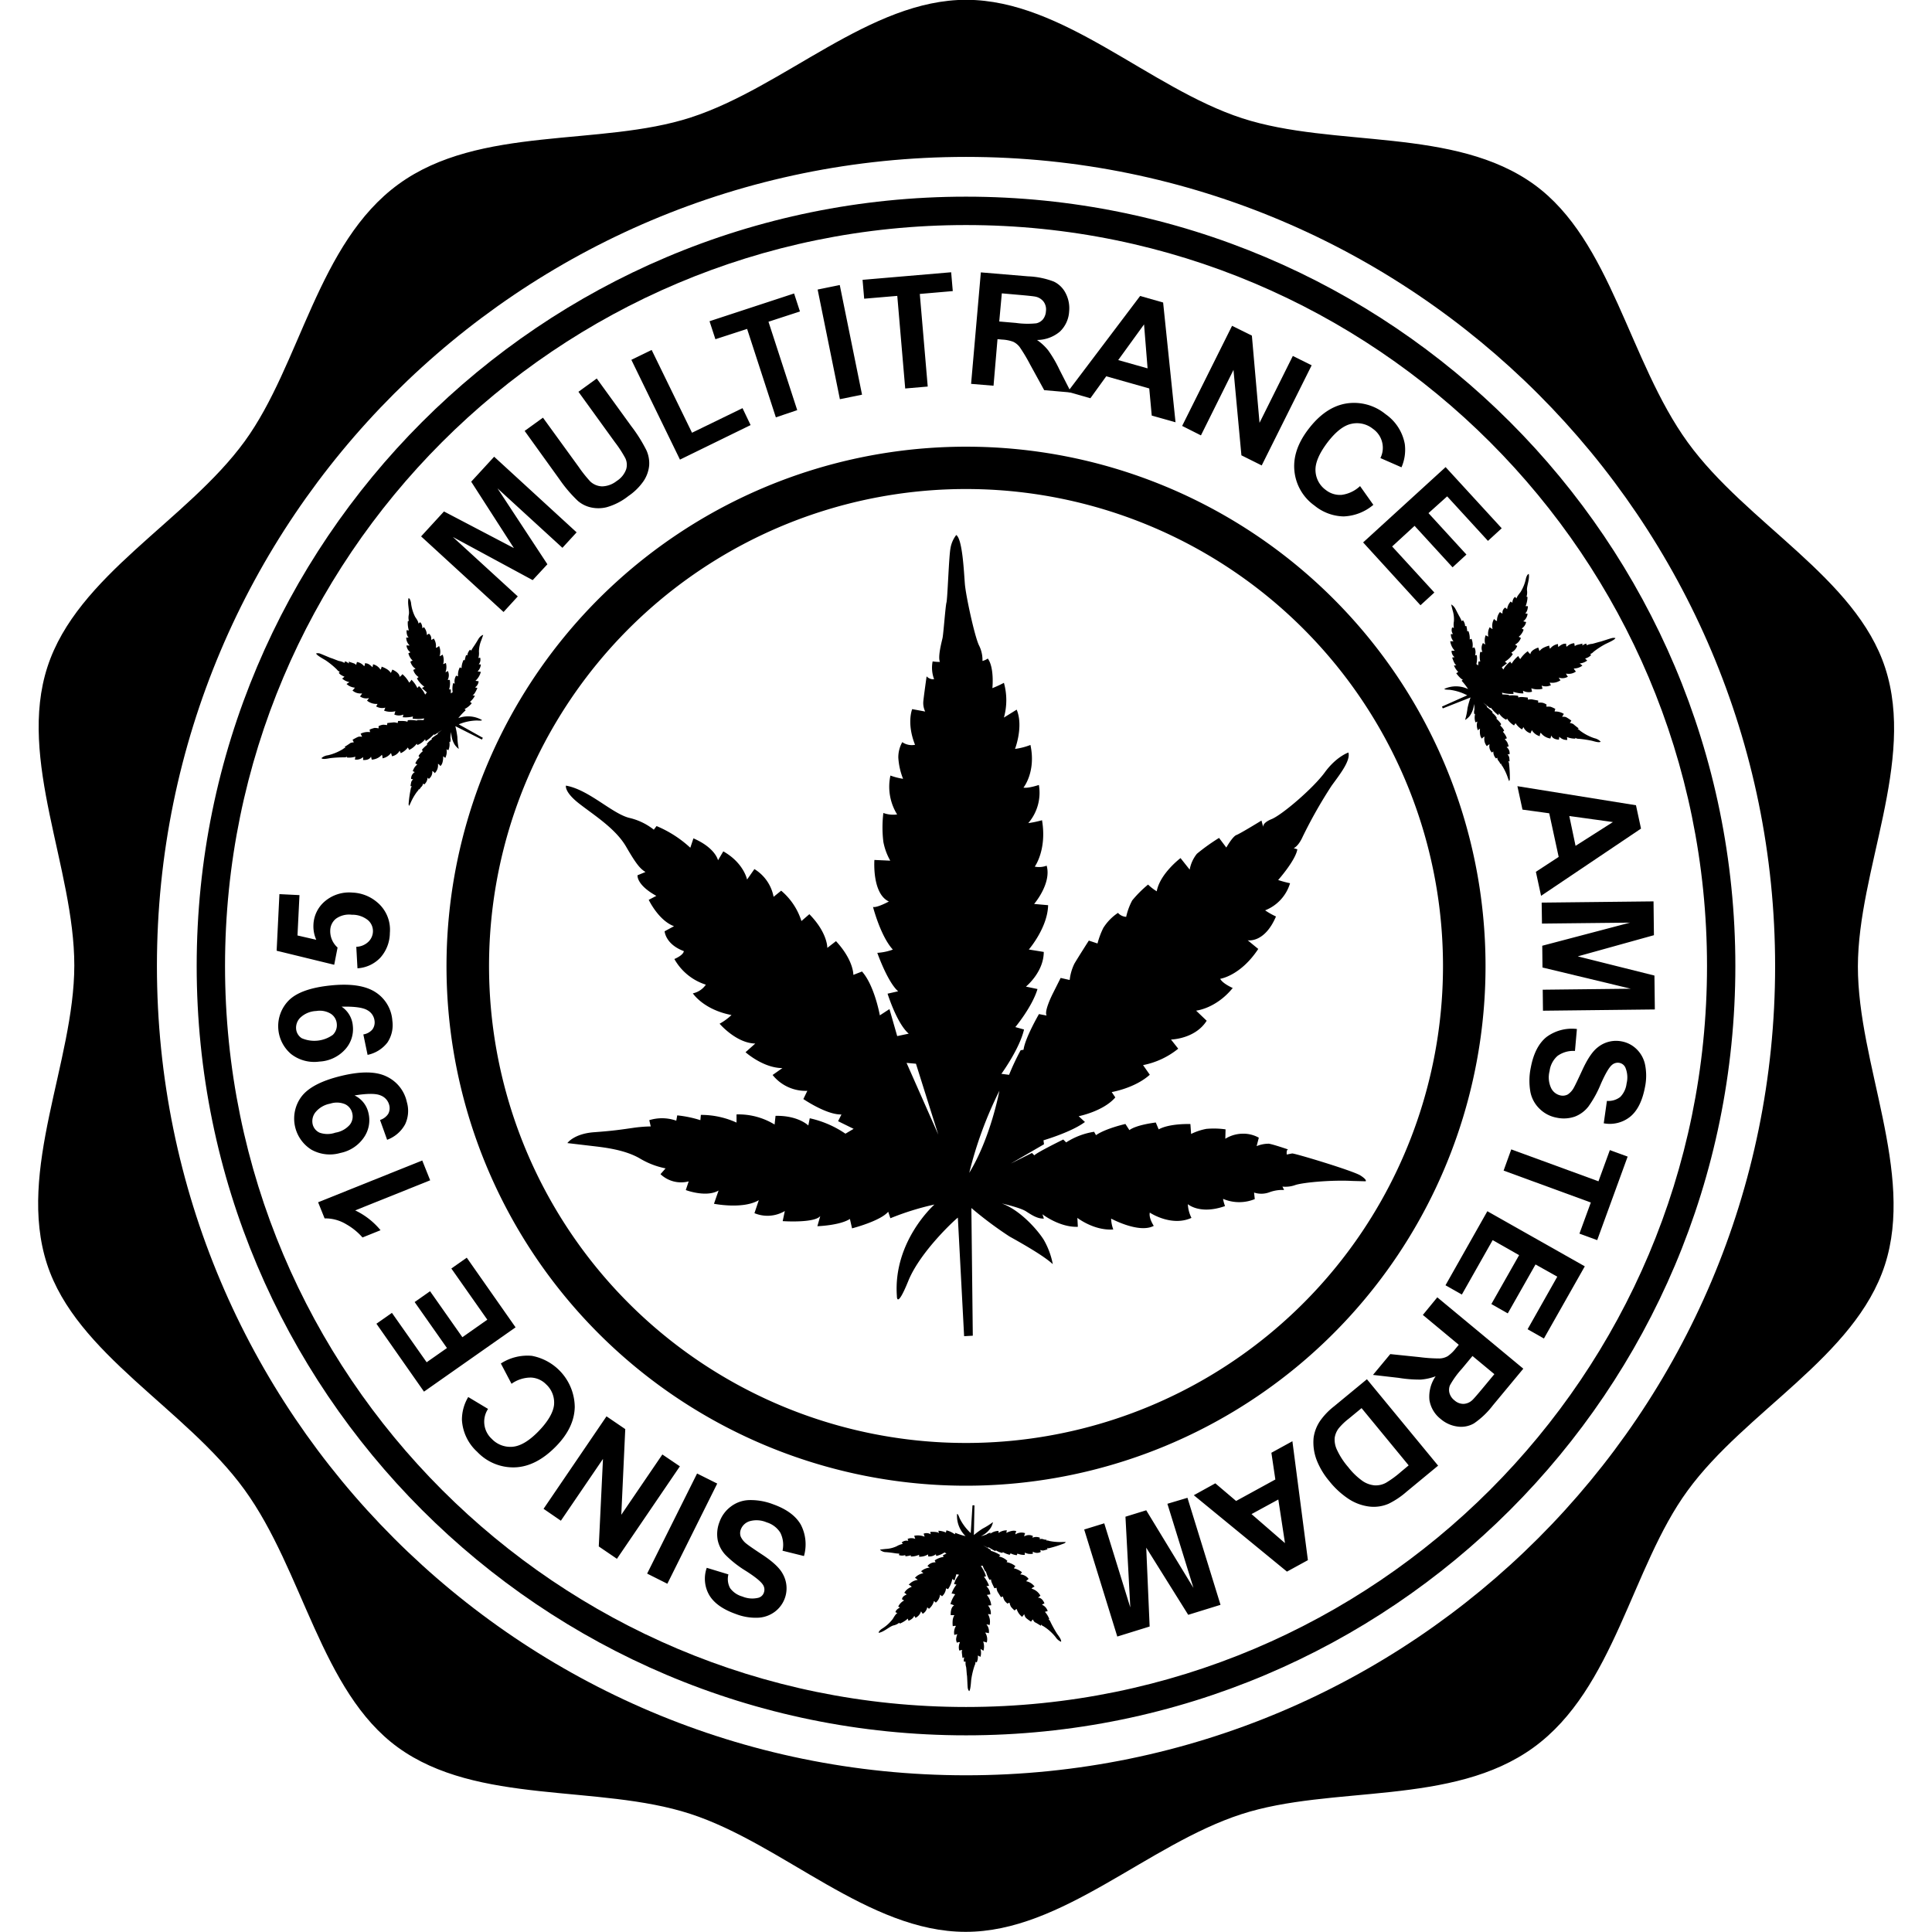
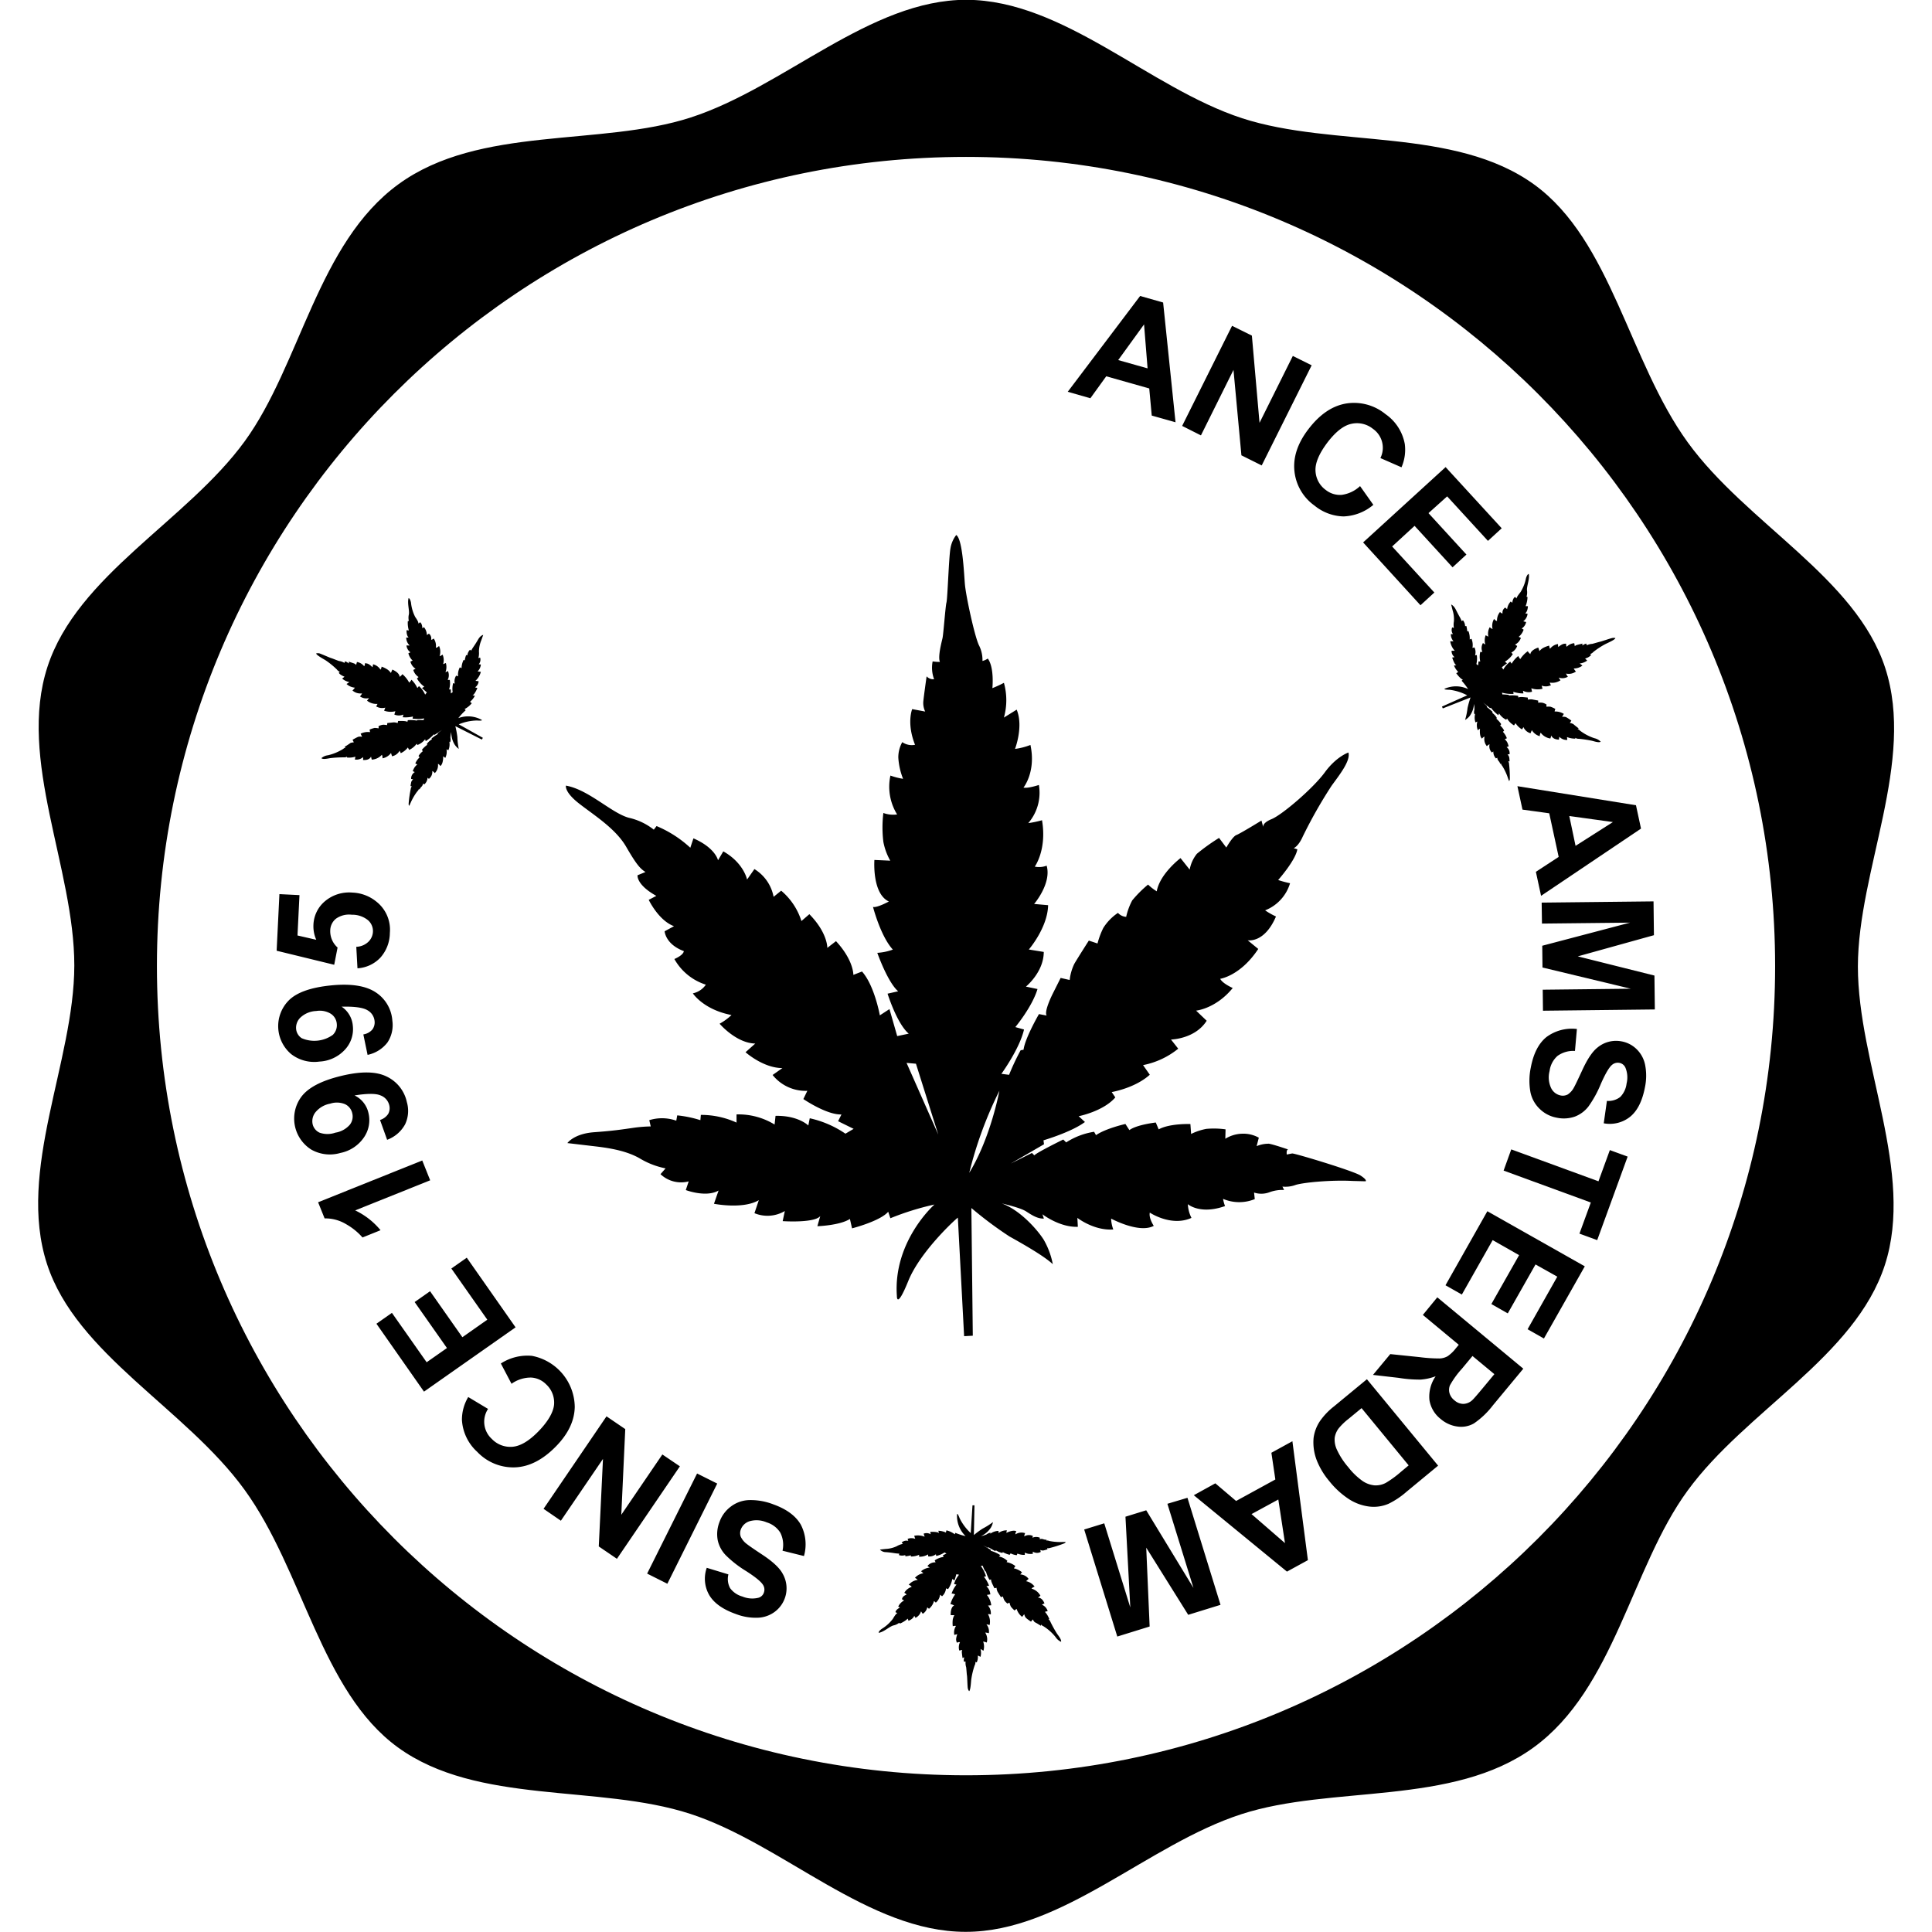
<svg xmlns="http://www.w3.org/2000/svg" width="512" height="512" viewBox="0 0 468.13 487.36">
  <defs />
  <defs />
  <path d="M154.38 225.89l6.08 3.4-.25.44-6.69-3.38a22.67 22.67 0 01.51 2.74 17.42 17.42 0 00.35 3 4.61 4.61 0 01-1.06-1.13 5.82 5.82 0 01-.82-3.14 6.91 6.91 0 00-.23 1.48 1.94 1.94 0 01-.07 1.13l-.2-.19a3.68 3.68 0 01-.25 2.19l-.46-.26a3.43 3.43 0 01-.32 2.2 2.08 2.08 0 00-.52-.4s.08 1.87-.72 2.44c0 0-.28-.47-.6-.55a2.79 2.79 0 01-.8 2.34 2 2 0 00-.63-.55 2.22 2.22 0 01-.86 2 2.45 2.45 0 00-.33-.29 2.43 2.43 0 01-.82 1.68l-.32-.21a1.37 1.37 0 01-.41.81 2.33 2.33 0 00-.49.71l-.14-.18a1.62 1.62 0 01-.43.66 14.13 14.13 0 00-1.67 2.87l-.33.72s-.11.08-.17-.42a30.44 30.44 0 01.61-4.18l.19-.25s-.24-.17-.3-.06.11-.9.19-1.16a1.84 1.84 0 01.45-.59l-.5-.1a1.85 1.85 0 01.22-1 2 2 0 01.7-.73l-.51-.23a4.46 4.46 0 01.48-1 3.36 3.36 0 01.66-.68l-.5-.28a4.43 4.43 0 011.09-1.53l-.28-.34a4.4 4.4 0 011.08-1.19l-.22-.37a6.58 6.58 0 011.35-1.26l-.12-.19a4.18 4.18 0 011.28-1.19l-.08-.23a15.74 15.74 0 011.59-1.11l-.06-.19 1.11-.85-1.88 1.26-.19-.13a9.84 9.84 0 01-2.05 1.71l-.14-.48a4.46 4.46 0 01-1.94 1.45l-.19-.32a5 5 0 01-1.9 1.56l-.33-.61a4.79 4.79 0 01-1.78 1.43l-.3-.62a2.75 2.75 0 01-1.91 1.4l-.26-.82a3.47 3.47 0 01-2.15 1.34 1.83 1.83 0 00-.15-.9 3.66 3.66 0 01-2.56 1.23l-.19-.78s-.27 1-2 .87a4.13 4.13 0 000-.73 2.46 2.46 0 01-2.07.61 6.75 6.75 0 00.13-.71 5.52 5.52 0 01-2.11.21v-.22s-.2.2-.82.18a28 28 0 00-3.45.2c-.76.13-1.82.37-2.19 0a3 3 0 011.66-.73 12.6 12.6 0 003.85-1.61c.5-.45.67-.21.67-.21l-.33-.29s1.23-.78 1.41-.94.92-.21.92-.21l-.32-.64a11.85 11.85 0 011.41-.75 2.15 2.15 0 011 0l-.37-.79a4 4 0 012.37-.39 3.13 3.13 0 00-.13-.63 7 7 0 011.25-.43 3.61 3.61 0 011 .11.7.7 0 000-.53 3 3 0 011.17-.39 5 5 0 011 .1l.07-.53 1.6-.17a2.87 2.87 0 011 .18l.12-.53h1s1.18 0 1.33.25l.12-.45a8.91 8.91 0 012.29.11l.09-.13a14.7 14.7 0 011.6 0l.15-.43a9.14 9.14 0 01-2.93.05l.1-.53a8.17 8.17 0 01-2.58.19l.17-.68a2.93 2.93 0 01-2.29 0l.26-.84a4.84 4.84 0 01-2.84-.14l.3-.77a2.94 2.94 0 01-2.34-.33 1.25 1.25 0 00.36-.61 3.75 3.75 0 01-2.63-.82 6.22 6.22 0 00.5-.65 2.73 2.73 0 01-2.29-.43 2.42 2.42 0 00.54-.75 3.05 3.05 0 01-2.42-.73 4.34 4.34 0 00.61-.71 3.61 3.61 0 01-2.11-.93l.73-.47a3.82 3.82 0 01-1.83-.9 7.3 7.3 0 00.59-.47s-1.14-.42-1.45-1a.81.81 0 00.26-.22 1.85 1.85 0 01-.74-.6 20.26 20.26 0 00-2.86-2.33c-.6-.36-2.32-1.29-2.36-1.72a1.76 1.76 0 01.86 0c.48.15 2.71 1.14 2.95 1.19s1.74.68 2 .73a3.51 3.51 0 011.31.47 2.33 2.33 0 00.16-.39 1.87 1.87 0 01.91.54.55.55 0 000-.47s1.33.43 1.47.5a1.23 1.23 0 01.42.34l.21-.75a2.93 2.93 0 011.81 1.07 1 1 0 00.19-.74 1.86 1.86 0 01.91.19 4.33 4.33 0 011 .81 3.91 3.91 0 00.15-.75 3.09 3.09 0 011.88 1.36 1.69 1.69 0 00.28-.76 6.61 6.61 0 011.52.75 3.55 3.55 0 01.82.84l.37-.85s1.84.74 1.82 1.84c0 0 .65-.47.7-.7a7.47 7.47 0 011.73 2.15 3 3 0 00.57-.73 7.16 7.16 0 011.49 2.09l.4-.49a6.39 6.39 0 011.56 2.15l.43-.55-1.23-1.1.59-.35a6.42 6.42 0 01-1.85-2.07l.4-.37a3.11 3.11 0 01-1.33-1.79l.58-.29a3 3 0 01-1.31-1.82l.57-.24a3.79 3.79 0 01-1.08-1.85l.52-.24a2.45 2.45 0 01-1-1.73l.81.01a2.72 2.72 0 01-.87-2h.61s-.59-.45-.52-1.87l.57.08a6.57 6.57 0 01-.26-2.34l.26-.06a3.53 3.53 0 010-1.62c.2-1-.44-2.86-.06-4.15 0 0 .38.06.6 1.15a10.17 10.17 0 001.06 3.61c.7 1 .79 1.32.83 1.67l.38-.33s.53.16.6 1.52l.4-.29a3.33 3.33 0 01.74 2l.51-.36a1.5 1.5 0 01.55 1.53s.18.1.66-.3a3.26 3.26 0 01.54 2.33 1.26 1.26 0 00.8-.46 3.52 3.52 0 01.14 2.6 3.26 3.26 0 00.76-.41 3.47 3.47 0 01.13 2.41l.7-.29a3.75 3.75 0 01-.11 2.35l.62-.33a2.48 2.48 0 01-.06 2.24h.53a5.22 5.22 0 01-.17 2.41h.44v1l.46-.31a5.84 5.84 0 01.12-2.28l.41.11a2.67 2.67 0 01.35-2l.48.17a4.07 4.07 0 01.45-2.27l.43.21a5 5 0 01.52-2.08l.29.11a6.73 6.73 0 01.35-1.34l.3.09a2.51 2.51 0 01.68-1.44l.29.24a8.72 8.72 0 01.54-.9c.34-.5.63-.91 1.23-1.94s1.27-1.13 1.27-1.13l-.49 1.37a7.76 7.76 0 00-.59 2.84 4.51 4.51 0 01-.14 1.63l.44-.11a1.75 1.75 0 01-.35 1.67l.53.07a2.72 2.72 0 01-.82 1.74l.82.11a4.61 4.61 0 01-1.36 2.26l.8.11a2 2 0 01-.9 1.54l.59.16s-.71 1.73-1.24 1.84l.61.12a4.86 4.86 0 01-1.23 1.52l.44.37a5.8 5.8 0 01-1.81 1.47l.29.28a15.09 15.09 0 00-1.87 2 7.09 7.09 0 015.8.39s.75.34-1.11.21a12.53 12.53 0 00-4.58.97z" class="cls-1" transform="translate(-48.27 -43.17)" />
-   <path d="M476.41 286.85c0 107.18-86.89 194.07-194.07 194.07S88.27 394 88.27 286.85 175.16 92.78 282.34 92.78s194.07 86.89 194.07 194.07zM282.34 99.94c-103.23 0-186.92 83.68-186.92 186.91s83.69 186.92 186.92 186.92 186.92-83.68 186.92-186.92S385.57 99.94 282.34 99.94z" class="cls-1" transform="translate(-48.27 -43.17)" />
-   <path d="M413.39 286.85a131.05 131.05 0 11-131-131 131 131 0 01131 131zm-131-120.32a120.32 120.32 0 10120.27 120.32 120.32 120.32 0 00-120.32-120.32zM165.68 197.55l-20.8-19.07 5.77-6.29 17.64 9.24-10.77-16.75 5.79-6.3 20.8 19.08-3.58 3.9-16.38-15 12.59 19.15-3.71 4-20.15-10.89 16.39 15zM171 151.87l4.62-3.34 9 12.4a32.49 32.49 0 002.94 3.7 4.56 4.56 0 003 1.23 6.2 6.2 0 003.67-1.36 5.8 5.8 0 002.38-2.95 3.87 3.87 0 00-.23-2.83 29.91 29.91 0 00-2.61-4l-9.2-12.72 4.62-3.35 8.69 12a38 38 0 013.83 6.09 7.92 7.92 0 01.7 3.87 8.58 8.58 0 01-1.34 3.81 14.58 14.58 0 01-3.9 3.88 15.65 15.65 0 01-5.52 2.83 8.7 8.7 0 01-4.1 0 7.58 7.58 0 01-3.12-1.6 34.42 34.42 0 01-4.66-5.47zM210.18 159.11l-12.26-25.17 5.12-2.49 10.18 20.88 12.74-6.2 2.04 4.27zM234.37 148.45l-7.25-22.31-8 2.6-1.48-4.54 21.33-7 1.48 4.54-7.94 2.59 7.25 22.3zM250.52 143.87l-5.61-27.66 5.58-1.14 5.62 27.66zM267 141.17l-2-23.36-8.35.71-.41-4.76 22.35-1.91.41 4.75-8.32.72 2 23.36zM283.62 140l2.46-28.12 11.95 1a20.18 20.18 0 016.48 1.33 6.5 6.5 0 013 3 8.21 8.21 0 01.84 4.54 7.59 7.59 0 01-2.32 5.06 9 9 0 01-5.79 2.12 12.86 12.86 0 012.83 2.62 31.35 31.35 0 012.83 4.85l2.95 5.78-6.79-.59-3.56-6.48a41.81 41.81 0 00-2.63-4.4 4.56 4.56 0 00-1.61-1.32 9.36 9.36 0 00-2.83-.56l-1.15-.11-1 11.75zm7.1-15.73l4.2.36a21.12 21.12 0 005.13.1 3 3 0 001.69-1 3.61 3.61 0 00.76-2.06 3.31 3.31 0 00-.56-2.36 3.45 3.45 0 00-2-1.29c-.46-.11-1.84-.26-4.14-.46l-4.43-.39z" class="cls-1" transform="translate(-48.27 -43.17)" />
  <path d="M335.19 149.69l-6-1.69-.63-6.84-10.85-3.07-4 5.54L308 142l18.26-24.17 5.8 1.65zm-7.05-13.6l-.89-11.09-6.52 9zM336.86 150.61l12.59-25.25 5 2.47 1.93 22 8.4-16.87 4.75 2.36-12.6 25.26-5.12-2.55-2-21.55L341.6 153zM381.74 165.79l3.35 4.73a12.33 12.33 0 01-7.51 2.92 12 12 0 01-7.33-2.73 12.18 12.18 0 01-5.06-8.65q-.57-5.25 3.46-10.55c2.84-3.75 6-5.93 9.51-6.54a12.53 12.53 0 0110 2.67 11.73 11.73 0 014.86 7.52 11.1 11.1 0 01-.83 5.89l-5.32-2.33a5.82 5.82 0 00-1.88-7.37 6.4 6.4 0 00-5.42-1.27c-1.94.4-3.93 1.95-6 4.63q-3.24 4.28-3.07 7.24a6.26 6.26 0 002.62 4.84 5.74 5.74 0 004 1.21 8.38 8.38 0 004.62-2.21zM382.51 180l20.81-19 14.15 15.43-3.47 3.18-10.29-11.23-4.71 4.23 9.57 10.45-3.5 3.22-9.58-10.46-5.66 5.2 10.65 11.62-3.5 3.21zM427.4 269.15l-1.31-6.06 5.75-3.76-2.38-11-6.75-.93-1.28-5.91 29.91 4.81 1.27 5.89zm8.7-12.61l9.42-6-11-1.52zM427.55 270.86l28.22-.31.1 8.53-19.21 5.34 19.34 4.84.1 8.55-28.22.32-.06-5.3 22.22-.25-22.28-5.35-.06-5.49 22.15-5.83-22.22.24zM436.44 302.74l-.49 5.54a6.78 6.78 0 00-4.4 1.25 6.11 6.11 0 00-2 3.81 6.33 6.33 0 00.39 4.31 3.42 3.42 0 002.41 1.86 2.66 2.66 0 001.79-.26 4.75 4.75 0 001.57-1.79c.35-.62 1-2 2.05-4.26 1.31-2.87 2.61-4.81 3.92-5.82a7.34 7.34 0 016.06-1.51 7.24 7.24 0 013.74 1.94 7.59 7.59 0 012.17 4 14.16 14.16 0 01-.05 5.65q-1 5.22-3.76 7.44a8.22 8.22 0 01-6.63 1.63l.8-5.65a4.86 4.86 0 003.37-1 5.79 5.79 0 001.59-3.38 6.44 6.44 0 00-.29-4 2.06 2.06 0 00-1.56-1.22 2.22 2.22 0 00-1.84.53c-.72.6-1.66 2.19-2.81 4.8a27.64 27.64 0 01-3.12 5.68 7.9 7.9 0 01-3.4 2.54 8.49 8.49 0 01-4.62.28 8.19 8.19 0 01-4.22-2.16 8.06 8.06 0 01-2.4-4.32 16.21 16.21 0 01.11-6.22q1-5.26 3.94-7.64a10.76 10.76 0 017.68-2.03zM419.88 333.11l22 8.05 2.87-7.87 4.49 1.64-7.68 21.07-4.48-1.64 2.87-7.85-22-8.05zM413.85 348.71l24.58 13.9-10.31 18.21-4.12-2.34 7.49-13.26-5.49-3.08-7 12.34-4.14-2.35 7-12.34-6.67-3.79-7.77 13.73-4.13-2.34zM401.22 370.43l21.7 18-7.66 9.23a20.69 20.69 0 01-4.79 4.57 6.45 6.45 0 01-4.18.79 8.09 8.09 0 01-4.2-1.89 7.58 7.58 0 01-2.85-4.79 9 9 0 011.57-6 13.36 13.36 0 01-3.78.84 32.63 32.63 0 01-5.59-.44L385 390l4.36-5.25 7.36.76a39 39 0 005.1.34 4.44 4.44 0 002-.56 9.24 9.24 0 002.08-2l.74-.89-9.06-7.53zm8.88 14.8l-2.69 3.24a21.81 21.81 0 00-3 4.16 3.1 3.1 0 00-.1 2 3.56 3.56 0 001.26 1.8 3.39 3.39 0 002.25.88 3.44 3.44 0 002.22-.94c.35-.31 1.26-1.36 2.74-3.14l2.84-3.42zM401.43 412.89l-8 6.61a20.41 20.41 0 01-4.49 3 9.41 9.41 0 01-4.94.7 12.26 12.26 0 01-5-1.82 21 21 0 01-5-4.56 18.92 18.92 0 01-3.15-5.19 12.49 12.49 0 01-.83-5.77 10 10 0 011.66-4.29 17.32 17.32 0 013.51-3.65l8.28-6.83zm-7.43-.07l-11.88-14.44-3.29 2.71a15.26 15.26 0 00-2.49 2.4 5.22 5.22 0 00-1 2.37 5.94 5.94 0 00.58 3.05 18.56 18.56 0 002.84 4.36 17.09 17.09 0 003.64 3.51 6.38 6.38 0 003 1.08 5.36 5.36 0 002.88-.65 25.7 25.7 0 003.78-2.77zM339.8 420.35l5.43-3 5.24 4.45 9.9-5.42-1-6.74 5.3-2.91 3.91 30-5.28 2.89zm14.56 4.76l8.44 7.32-1.68-11zM338.2 421l8.34 27-8.15 2.52-10.59-16.94.86 19.89-8.16 2.53-8.35-27 5.06-1.56 6.57 21.22-1.22-22.89 5.24-1.62 11.91 19.58-6.57-21.22zM241.46 435.69l-5.41-1.34a6.81 6.81 0 00-.55-4.54 6.16 6.16 0 00-3.46-2.62 6.42 6.42 0 00-4.3-.28 3.46 3.46 0 00-2.22 2.11 2.59 2.59 0 000 1.8 4.9 4.9 0 001.53 1.84q.83.66 3.89 2.68 3.95 2.6 5.13 4.78a7.39 7.39 0 01-1.94 9.61 7.61 7.61 0 01-4.28 1.52 13.91 13.91 0 01-5.56-.93q-5-1.77-6.77-4.86a8.25 8.25 0 01-.58-6.8l5.46 1.66a4.82 4.82 0 00.43 3.47 5.71 5.71 0 003.09 2.11 6.49 6.49 0 004 .33 2 2 0 001.44-1.35 2.19 2.19 0 00-.22-1.9c-.48-.8-1.92-2-4.31-3.52a27.59 27.59 0 01-5.12-4 7.81 7.81 0 01-2-3.74 8.39 8.39 0 01.44-4.62 8.27 8.27 0 012.79-3.83 8 8 0 014.64-1.69 15.77 15.77 0 016.14 1.07q5 1.79 6.92 5.08a10.76 10.76 0 01.82 7.96zM219.58 417.41L207 442.68l-5.1-2.56 12.6-25.25zM210.16 413.06l-15.88 23.33-4.58-3.12 1.06-22.08-10.62 15.59-4.37-3 15.88-23.33 4.73 3.22-1 21.61 10.36-15.21zM167.69 392.24l-2.69-5.12a12.34 12.34 0 017.83-1.93 13.29 13.29 0 0110.81 12.88q-.1 5.26-4.78 10c-3.29 3.35-6.72 5.11-10.27 5.25a12.51 12.51 0 01-9.56-3.92 11.77 11.77 0 01-3.85-8.08 11.15 11.15 0 011.59-5.74l5 3a5.86 5.86 0 00.93 7.55 6.46 6.46 0 005.21 2c2-.16 4.15-1.43 6.51-3.83s3.82-4.81 4-6.79a6.23 6.23 0 00-2-5.13 5.71 5.71 0 00-3.8-1.71 8.38 8.38 0 00-4.93 1.57zM168.71 378l-23.1 16.22-12-17.13 3.91-2.74 8.76 12.46 5.12-3.59-8.15-11.6 3.89-2.73 8.15 11.6 6.29-4.42-9.07-12.91 3.89-2.73zM145.17 335.91l2 5-18.92 7.59a18.67 18.67 0 016.4 5l-4.55 1.83A15.83 15.83 0 00126 352a10.14 10.14 0 00-5.46-1.48l-1.64-4.07zM136.31 330.69l-1.79-5a3.83 3.83 0 002.06-1.53 3 3 0 00.25-2.26 3.49 3.49 0 00-2.17-2.4c-1.18-.52-3.37-.51-6.57 0a6.43 6.43 0 013.5 4.39 7.64 7.64 0 01-1.13 6.2 9.4 9.4 0 01-5.94 3.92 9.5 9.5 0 01-7.33-.84 9.25 9.25 0 01-2.52-13.33q2.58-3.45 10-5.25c5-1.22 8.86-1.18 11.53.15a9.27 9.27 0 015.09 6.45 7.89 7.89 0 01-.45 5.61 8.49 8.49 0 01-4.53 3.89zm-14.38-9.11a6.21 6.21 0 00-3.66 2.12 3.61 3.61 0 00-.75 3.05 3.14 3.14 0 001.74 2.14 6 6 0 004 0 6.09 6.09 0 003.64-2 3.36 3.36 0 00.61-2.92 3.32 3.32 0 00-1.81-2.26 5.38 5.38 0 00-3.77-.13zM131.38 309.27l-1.07-5.16a3.76 3.76 0 002.26-1.22 3 3 0 00.57-2.2 3.49 3.49 0 00-1.81-2.69q-1.64-1-6.5-.89a6.44 6.44 0 012.83 4.85 7.57 7.57 0 01-2 6 9.35 9.35 0 01-6.43 3 9.5 9.5 0 01-7.13-1.89 9.23 9.23 0 01-.59-13.55q3-3 10.61-3.77t11.4 1.8a9.28 9.28 0 014.11 7.12 7.9 7.9 0 01-1.25 5.49 8.51 8.51 0 01-5 3.11zm-12.93-11.07a6.21 6.21 0 00-3.93 1.58 3.56 3.56 0 00-1.17 2.91 3.1 3.1 0 001.41 2.37 8 8 0 007.85-.84 3.37 3.37 0 001-2.8 3.32 3.32 0 00-1.47-2.5 5.35 5.35 0 00-3.69-.72zM128.83 287.43l-.3-5.42a4.63 4.63 0 003-1.22 3.76 3.76 0 001.2-2.56 3.63 3.63 0 00-1.24-2.93 6.25 6.25 0 00-4.09-1.38 5.67 5.67 0 00-4 1 3.89 3.89 0 00-1.44 3 5.49 5.49 0 001.85 4.27l-.85 4.35-14.52-3.54.7-14.28 5.06.25-.5 10.18 4.74 1.09a8.26 8.26 0 01-.72-3.74 8.14 8.14 0 012.92-6 9.46 9.46 0 016.91-2.17 10.19 10.19 0 016.11 2.33 9 9 0 013.34 7.84 9.48 9.48 0 01-2.41 6.26 8.65 8.65 0 01-5.76 2.67zM283.53 429.9l.44-7h.5l-.15 7.5a20.67 20.67 0 012.25-1.65 17.59 17.59 0 002.57-1.62 4.46 4.46 0 01-.56 1.44 5.87 5.87 0 01-2.47 2.1 6.87 6.87 0 001.43-.44 2 2 0 011-.42l-.09.26a3.62 3.62 0 012.09-.72v.52a3.51 3.51 0 012.12-.66 2.09 2.09 0 00-.13.64s1.65-.88 2.51-.4a1.29 1.29 0 00-.24.78 2.79 2.79 0 012.46-.3 2 2 0 00-.23.81 2.24 2.24 0 012.19-.1 2.08 2.08 0 00-.12.43 2.4 2.4 0 011.87 0l-.05.38a1.33 1.33 0 01.91 0 2.23 2.23 0 00.85.13l-.1.2a1.58 1.58 0 01.77.11 14 14 0 003.32.26h.79s.12.06-.3.33a30.1 30.1 0 01-4 1.26l-.32-.06s0 .29.09.3a10.3 10.3 0 01-1.14.32 1.8 1.8 0 01-.72-.15l.12.5a1.87 1.87 0 01-1 .24 2 2 0 01-1-.31v.55a5 5 0 01-1.13 0 3.78 3.78 0 01-.89-.3v.57a4.45 4.45 0 01-1.86-.33l-.17.41a4.37 4.37 0 01-1.55-.47l-.24.37a6.53 6.53 0 01-1.72-.68l-.11.2a4.33 4.33 0 01-1.63-.64l-.18.17a15.66 15.66 0 01-1.69-.95l-.14.14-1.24-.64 1.94 1.15v.23a9.82 9.82 0 012.42 1.1l-.36.34a4.37 4.37 0 012.14 1.12l-.21.31a5 5 0 012.23 1l-.4.56a4.75 4.75 0 012.06 1l-.43.54a2.74 2.74 0 012.09 1.12l-.63.59a3.47 3.47 0 012.14 1.35s-.6.25-.75.53a3.66 3.66 0 012.23 1.78l-.63.5s1-.17 1.65 1.43a4 4 0 00-.64.35 2.47 2.47 0 011.45 1.61 6.06 6.06 0 00-.7.18 5.64 5.64 0 011.11 1.82l-.22.06s.27.1.52.67a30 30 0 001.67 3c.45.62 1.12 1.48 1 2a3.09 3.09 0 01-1.38-1.18 12.2 12.2 0 00-3.12-2.77c-.62-.26-.48-.52-.48-.52l-.12.43s-1.23-.78-1.46-.86-.59-.75-.59-.75l-.43.57a11.11 11.11 0 01-1.29-.95 2.12 2.12 0 01-.42-.93l-.54.67a4 4 0 01-1.38-2 3.19 3.19 0 00-.52.39 7.48 7.48 0 01-.92-.94 3.84 3.84 0 01-.35-1 .69.69 0 00-.48.22 2.92 2.92 0 01-.86-.89 4.69 4.69 0 01-.33-.91l-.51.16-.84-1.36a2.84 2.84 0 01-.26-1l-.54.12-.44-.92s-.53-1.05-.36-1.3l-.46.08a8.88 8.88 0 01-.88-2.11h-.16a12.85 12.85 0 01-.67-1.45l-.46.06a9 9 0 011.31 2.61l-.51.14a8.15 8.15 0 011.28 2.25l-.68.13a3 3 0 011 2.05l-.88.14a4.81 4.81 0 011.11 2.61l-.82.07a2.93 2.93 0 01.71 2.25 1.29 1.29 0 00-.71-.06 3.72 3.72 0 01.41 2.73 7 7 0 00-.81-.18 2.74 2.74 0 01.61 2.25 2.54 2.54 0 00-.91-.16 3.06 3.06 0 01.39 2.5 3.81 3.81 0 00-.91-.24 3.59 3.59 0 01.07 2.31l-.74-.46a3.77 3.77 0 010 2s-.52-.28-.67-.33a3.27 3.27 0 01-.29 1.75.78.78 0 00-.31-.15 1.89 1.89 0 01-.22.93 19.83 19.83 0 00-.85 3.59c-.07.7-.17 2.65-.53 2.87a1.73 1.73 0 01-.34-.8c-.08-.49-.14-2.93-.2-3.17s-.15-1.85-.21-2.1a3.48 3.48 0 01-.14-1.38 2.21 2.21 0 00-.42 0 2 2 0 01.09-1.05.52.52 0 00-.44.17s-.19-1.39-.18-1.55a1.05 1.05 0 01.12-.52l-.77.14a3 3 0 01.19-2.1 1 1 0 00-.76.15 1.92 1.92 0 01-.22-.9 4.55 4.55 0 01.3-1.26 4.53 4.53 0 00-.75.19 3.1 3.1 0 01.42-2.28 1.74 1.74 0 00-.81.08 6.7 6.7 0 010-1.7 3.5 3.5 0 01.41-1.1h-.93s-.13-2 .87-2.43c0 0-.7-.39-.94-.33a7.44 7.44 0 011.2-2.49 3.06 3.06 0 00-.91-.2 7.23 7.23 0 011.24-2.25l-.62-.15a6.49 6.49 0 011.26-2.34l-.67-.14-.47 1.58-.56-.38a6.49 6.49 0 01-1.07 2.57l-.51-.2a3.12 3.12 0 01-1 2l-.51-.4a3 3 0 01-1.07 2l-.46-.41A3.8 3.8 0 01273 449l-.44-.37a2.43 2.43 0 01-1.14 1.63l-.43-.62a2.68 2.68 0 01-1.4 1.64l-.31-.53s-.14.73-1.45 1.28l-.18-.55a6.79 6.79 0 01-2 1.25l-.16-.21a3.47 3.47 0 01-1.47.68c-1 .27-2.38 1.65-3.71 1.86 0 0-.11-.36.78-1a10.09 10.09 0 002.79-2.52c.63-1.07.85-1.28 1.14-1.47l-.46-.2s-.08-.55 1.12-1.2l-.44-.23a3.37 3.37 0 011.49-1.54l-.54-.3s0-.77 1.13-1.16c0 0 0-.21-.55-.47a3.28 3.28 0 011.87-1.5 1.28 1.28 0 00-.76-.51 3.47 3.47 0 012.28-1.25 3.2 3.2 0 00-.7-.52 3.43 3.43 0 012.12-1.15l-.57-.51a3.81 3.81 0 012.17-.92l-.57-.41a2.49 2.49 0 012.05-.92l-.22-.49a5.17 5.17 0 012.25-.88l-.2-.4.91-.44-.48-.29a5.91 5.91 0 01-2.1.89l-.08-.43a2.73 2.73 0 01-1.93.55l-.06-.51a4 4 0 01-2.24.58v-.49a4.93 4.93 0 01-2.09.44v-.31a7.06 7.06 0 01-1.36.26l-.06-.31a2.5 2.5 0 01-1.58 0l.09-.37s-.45 0-1.05-.09-1.09-.18-2.28-.28a2.06 2.06 0 01-1.56-.65l1.44-.16a7.39 7.39 0 002.81-.69 4.74 4.74 0 011.54-.58l-.3-.35a1.78 1.78 0 011.66-.41l-.16-.51a2.7 2.7 0 011.92 0l-.26-.78a4.55 4.55 0 012.63.24l-.25-.77a2 2 0 011.78.15l-.11-.6s1.87-.11 2.2.32l-.16-.6a4.86 4.86 0 011.9.44l.14-.55a5.79 5.79 0 012.11 1l.13-.37a16.79 16.79 0 002.59.83 7.11 7.11 0 01-2.16-5.4s0-.83.67.91a12.74 12.74 0 002.79 3.72zM408.77 218.57l-6.37 2.84.21.46 7-2.76a22 22 0 00-.76 2.68 17 17 0 01-.62 3 4.39 4.39 0 001.16-1 6 6 0 001.1-3.05 6.83 6.83 0 01.09 1.49 1.91 1.91 0 000 1.13l.21-.17a3.67 3.67 0 00.06 2.21l.48-.22a3.39 3.39 0 00.12 2.21 2 2 0 01.55-.39s-.25 1.85.5 2.49c0 0 .31-.44.64-.49a2.8 2.8 0 00.59 2.4 2 2 0 01.68-.49A2.19 2.19 0 00415 233a2.08 2.08 0 01.36-.26 2.42 2.42 0 00.66 1.75l.34-.18a1.3 1.3 0 00.34.84 2.18 2.18 0 01.42.75l.15-.16a1.68 1.68 0 00.37.69 14.05 14.05 0 011.4 3l.27.74s.1.09.21-.4a31.17 31.17 0 00-.23-4.22l-.17-.27s.26-.15.31 0 0-.91-.1-1.18a1.76 1.76 0 00-.39-.62l.51-.06a1.87 1.87 0 00-.13-1 2 2 0 00-.62-.79l.52-.19a4.74 4.74 0 00-.38-1.07 3.74 3.74 0 00-.6-.73l.53-.24a4.49 4.49 0 00-1-1.62l.32-.31a4.33 4.33 0 00-1-1.28l.25-.35a6.39 6.39 0 00-1.23-1.38l.14-.17a4.2 4.2 0 00-1.17-1.31l.1-.22a15.17 15.17 0 00-1.48-1.25l.08-.19-1-.94 1.76 1.43.2-.11a9.7 9.7 0 001.88 1.88l.18-.46a4.43 4.43 0 001.8 1.61l.22-.3a5.08 5.08 0 001.76 1.73l.38-.57a4.78 4.78 0 001.64 1.58l.35-.59a2.76 2.76 0 001.79 1.56l.33-.79a3.44 3.44 0 002 1.53 1.76 1.76 0 01.24-.88 3.67 3.67 0 002.44 1.46l.25-.77s.18 1 1.91 1.06a4.62 4.62 0 01.11-.73 2.45 2.45 0 002 .8s-.08-.59-.07-.72a5.6 5.6 0 002.09.4v-.22a1.23 1.23 0 00.81.25 28.5 28.5 0 013.41.51c.75.2 1.78.53 2.18.23a3.1 3.1 0 00-1.58-.88 12.31 12.31 0 01-3.69-1.95c-.46-.5-.65-.27-.65-.27l.36-.26s-1.16-.89-1.32-1.07a2.4 2.4 0 00-.9-.29l.38-.6a11.9 11.9 0 00-1.34-.88 2.16 2.16 0 00-1-.07l.44-.74a4 4 0 00-2.32-.61 2.69 2.69 0 01.18-.65 7.25 7.25 0 00-1.2-.55 3.76 3.76 0 00-1 0 .71.71 0 010-.53 2.89 2.89 0 00-1.13-.49 4.89 4.89 0 00-1 0v-.54l-1.57-.3a3 3 0 00-1 .08l-.07-.54-1-.1s-1.16-.13-1.34.13l-.09-.46a8.46 8.46 0 00-2.28-.09l-.08-.15a15.53 15.53 0 00-1.59-.12l-.11-.44a9.38 9.38 0 002.91.31l-.05-.53a7.74 7.74 0 002.55.41l-.11-.68a3 3 0 002.28.25l-.18-.87a4.78 4.78 0 002.83.12l-.22-.79a2.91 2.91 0 002.36-.12 1.25 1.25 0 01-.31-.64 3.75 3.75 0 002.7-.58 6.23 6.23 0 01-.45-.69 2.73 2.73 0 002.32-.22 2.56 2.56 0 01-.47-.79 3.09 3.09 0 002.49-.51 3.77 3.77 0 01-.55-.77 3.61 3.61 0 002.19-.73l-.69-.54a3.75 3.75 0 001.9-.73 6 6 0 01-.53-.52 3.16 3.16 0 001.53-.88.83.83 0 01-.25-.24 1.89 1.89 0 00.8-.53 20.14 20.14 0 013.06-2c.63-.31 2.43-1.09 2.5-1.5a1.67 1.67 0 00-.86 0c-.49.1-2.79.89-3 .92s-1.79.51-2 .54a3.6 3.6 0 00-1.35.35 2.11 2.11 0 01-.12-.41 2 2 0 00-.95.46.5.5 0 010-.47s-1.37.31-1.51.37a1.1 1.1 0 00-.45.29l-.14-.76a2.94 2.94 0 00-1.9.9 1 1 0 01-.12-.76 2 2 0 00-.93.12 4.31 4.31 0 00-1.07.71 3.45 3.45 0 01-.08-.76 3.1 3.1 0 00-2 1.19 1.76 1.76 0 01-.21-.79 6.73 6.73 0 00-1.58.61 3.54 3.54 0 00-.89.77l-.29-.89s-1.9.57-2 1.67c0 0-.61-.52-.63-.76a7.24 7.24 0 00-1.92 2 3.17 3.17 0 01-.5-.78 7.19 7.19 0 00-1.68 1.94l-.35-.52a6.46 6.46 0 00-1.75 2l-.37-.58 1.31-1-.54-.4a6.44 6.44 0 002-1.9l-.37-.41a3.08 3.08 0 001.48-1.66l-.55-.34a3 3 0 001.48-1.69l-.55-.29A3.83 3.83 0 00423 202l-.49-.29a2.44 2.44 0 001.12-1.63l-.73-.18a2.74 2.74 0 001.1-1.9l-.6-.11s.62-.38.68-1.81h-.58a6.69 6.69 0 00.48-2.31l-.25-.08a3.61 3.61 0 00.12-1.61c-.1-1.05.71-2.81.45-4.13 0 0-.39 0-.71 1.09a10.24 10.24 0 01-1.38 3.5c-.79 1-.91 1.24-1 1.59l-.35-.37s-.54.12-.73 1.47l-.38-.33a3.35 3.35 0 00-.91 1.94l-.48-.41a1.47 1.47 0 00-.68 1.47s-.2.09-.64-.35a3.29 3.29 0 00-.75 2.27 1.23 1.23 0 01-.74-.53 3.44 3.44 0 00-.38 2.57 3.63 3.63 0 01-.73-.47 3.43 3.43 0 00-.34 2.38l-.68-.35a3.77 3.77 0 00-.09 2.35l-.59-.39a2.51 2.51 0 00-.15 2.24h-.53a5.21 5.21 0 000 2.41h-.44l-.1 1-.44-.35a5.82 5.82 0 00.1-2.27l-.43.07a2.72 2.72 0 00-.16-2l-.5.13a4.08 4.08 0 00-.24-2.3l-.45.17a4.94 4.94 0 00-.33-2.12l-.3.08a6.71 6.71 0 00-.22-1.37l-.31.06a2.54 2.54 0 00-.54-1.49l-.32.21a9.65 9.65 0 00-.45-.95c-.3-.52-.55-1-1.06-2s-1.15-1.24-1.15-1.24.18.7.35 1.41a7.48 7.48 0 01.34 2.87 4.6 4.6 0 000 1.64l-.43-.15a1.74 1.74 0 00.2 1.7h-.54a2.74 2.74 0 00.67 1.81h-.83a4.6 4.6 0 001.14 2.38h-.8a2 2 0 00.76 1.62l-.6.1s.55 1.79 1.07 1.95l-.62.06a5 5 0 001.08 1.63l-.51.32s1 1.39 1.67 1.63l-.31.26A15.71 15.71 0 01409 217a7.08 7.08 0 00-5.81-.14s-.78.27 1.09.31a12.77 12.77 0 014.49 1.4z" class="cls-1" transform="translate(-48.27 -43.17)" />
  <path d="M425.48 484c-20.46 14.85-50.9 9.41-73.71 16.82-23.64 7.67-45.21 29.71-69.54 29.67-24.58 0-46.12-22.19-69.5-29.78-23.15-7.51-53.64-2.16-73.73-16.77-19.39-14.11-23.83-44.54-38.68-65s-42.4-34.11-49.81-56.92c-7.67-23.63 6.86-51 6.89-75.3 0-24.58-14.37-51.94-6.78-75.31 7.51-23.15 35.14-36.83 49.76-56.92 14.1-19.39 18.37-50 38.82-64.87s50.9-9.41 73.71-16.82c23.64-7.67 45.21-29.71 69.54-29.68C307 43.21 328.58 65.37 352 73c23.15 7.51 53.64 2.16 73.73 16.77 19.39 14.11 23.84 44.54 38.68 65s42.41 34.1 49.81 56.91c7.67 23.63-6.86 51-6.9 75.3 0 24.57 14.38 51.94 6.8 75.31-7.52 23.15-35.15 36.83-49.77 56.92-14.16 19.35-18.42 49.98-38.87 64.79zM282.34 82.75c-112.72 0-204.1 91.38-204.1 204.1S169.62 491 282.34 491s204.1-91.38 204.1-204.1-91.38-204.15-204.1-204.15z" class="cls-1" transform="translate(-48.27 -43.17)" />
  <path d="M267.81 366.22c-3 7.42-2.91 3.89-2.91 3.89-1-13.85 9.48-23.09 9.48-23.09a68.59 68.59 0 00-11.12 3.46l-.55-1.64c-2 2.37-9.12 4.19-9.12 4.19l-.54-2.37c-2.56 1.65-8.21 1.83-8.21 1.83l.73-2.56c-1.46 1.83-9.48 1.28-9.48 1.28l.54-2.55a8.56 8.56 0 01-7.66.54l1.1-3.28c-4 2.37-11.31.91-11.31.91l1.16-3.34c-3.16 1.83-8.27-.12-8.27-.12l.73-2.19a7.54 7.54 0 01-7.11-1.82l1.28-1.46a20.28 20.28 0 01-6.57-2.55c-3.83-2.19-8.93-2.74-12-3.1l-6.2-.73s1.64-2.37 6.75-2.74 7.23-.73 9.78-1.09a34.81 34.81 0 014.5-.37l-.37-1.58a10.84 10.84 0 016.81.13l.24-1.34a28.83 28.83 0 015.84 1.21l.12-1.33a21.48 21.48 0 019 1.94v-2.06a17.4 17.4 0 019.6 2.55l.24-2.19c5.72-.12 8.27 2.43 8.27 2.43l.36-1.82a25.71 25.71 0 019 3.89l2.07-1.22-3.92-1.93.85-1.7c-3.77.12-9.61-3.89-9.61-3.89l1-2.07a10.67 10.67 0 01-8.76-4l2.47-1.74c-4.84 0-9.3-4-9.3-4l2.46-2.19c-4.83-.09-9-5-9-5a14.52 14.52 0 003-2.19c-7.11-1.37-9.75-5.47-9.75-5.47a5.31 5.31 0 003.28-2.19 13.94 13.94 0 01-7.94-6.47c2.47-1.09 2.38-2 2.38-2-4.65-1.73-4.84-5-4.84-5l2.37-1.28c-3.92-1.45-6.38-6.65-6.38-6.65l1.92-1c-5.11-2.83-4.74-5.2-4.74-5.2l2-.82c-1.28-.82-2.19-1.73-4.86-6.35s-8.15-8-11.91-10.94-3.29-4.5-3.29-4.5c5.72 1 11.49 6.93 15.87 8.11a15.6 15.6 0 016.29 3l.7-.91a28.94 28.94 0 018.51 5.47l.79-2.37c5.59 2.43 6.2 5.53 6.2 5.53l1.33-2.25c5.17 2.92 6 7.11 6 7.11l1.85-2.64a10.48 10.48 0 014.84 7l1.91-1.55a16.5 16.5 0 015.11 7.66l2-1.73c4.65 4.74 4.53 8.5 4.53 8.5l2.19-1.7c4.5 4.87 4.38 8.51 4.38 8.51l2.18-.85c3.16 3.53 4.5 11.06 4.5 11.06l2.43-1.58 1.95 6.81 2.91-.61c-3-2.55-5.34-10.09-5.34-10.09l2.67-.6c-2.67-2.31-5.26-9.7-5.26-9.7a13.66 13.66 0 003.92-.82c-3.1-3.37-5-10.76-5-10.76 1 .27 4-1.37 4-1.37-4.29-2-3.65-10.48-3.65-10.48l4 .18a15.33 15.33 0 01-1.74-4.74 30.14 30.14 0 010-7.29 7.25 7.25 0 003.47.37 13.32 13.32 0 01-1.69-9.81 16.78 16.78 0 003.19.82 17.27 17.27 0 01-1.2-5.36 7.84 7.84 0 011-3.89 4.19 4.19 0 003.22.67c-2.18-5.48-.72-9-.72-9l3.28.61a5 5 0 01-.49-2.25c0-.67.85-6.63.85-6.63a2.27 2.27 0 001.89.73 8.25 8.25 0 01-.37-4.5 10.61 10.61 0 001.83.13c-.55-1.34.42-4.93.66-6s.73-8 1-9 .6-11.48 1-13.61a7.47 7.47 0 011.46-3.4c1.58 1 1.94 9.36 2.18 12.33s2.44 13.13 3.53 15.44a8.15 8.15 0 01.91 4 3.91 3.91 0 001.34-.61c1.7 2.31 1.16 7.47 1.16 7.47a29.66 29.66 0 002.91-1.34 16.25 16.25 0 010 8.76l3.22-2c1.77 4.26-.42 9.91-.42 9.91a16.66 16.66 0 003.89-1c1.46 6.8-1.76 10.76-1.76 10.76 1.21.24 3.89-.67 3.89-.67a11.72 11.72 0 01-2.68 9.63 26.19 26.19 0 003.47-.73c1.27 7.48-1.83 11.7-1.83 11.7a5.38 5.38 0 003-.24c1.28 4.5-3.16 9.66-3.16 9.66l3.53.31c-.13 5.71-4.87 11.18-4.87 11.18l3.77.61c0 5.11-4.5 8.75-4.5 8.75l2.92.61c-1.34 4.5-5.59 9.6-5.59 9.6l2.19.61c-1.1 4.86-5.71 11.18-5.71 11.18l1.94.25a61.28 61.28 0 012.92-6.2l.73-.12c.36-2.92 3.89-9 3.89-9l1.94.37c-.73-1.1 1.58-5.6 1.58-5.6l1.95-3.89 2.28.52a12.44 12.44 0 011.18-4.1c.91-1.56 3.65-5.84 3.65-5.84l2.19.73a20 20 0 011.46-3.92 12.71 12.71 0 013.7-3.8 3 3 0 002.07 1 16.19 16.19 0 011.52-4.14 29.57 29.57 0 014-4 12.69 12.69 0 002.19 1.7c.79-4.44 6-8.38 6-8.38l2.31 2.91a8.92 8.92 0 011.82-4 50.54 50.54 0 015.59-4l1.83 2.43s1.58-2.8 2.55-3.16 6.32-3.65 6.32-3.65l.49 1.83s-.61-1.1 2.06-2.19 10.51-7.8 13.43-11.8 5.95-5 5.95-5c.61 2.07-2.31 5.71-4.25 8.39a118.56 118.56 0 00-7.3 12.88c-1.09 2.43-2.25 2.86-2.25 2.86l.92.28c-.46 2.82-4.84 7.75-4.84 7.75a26.94 26.94 0 003 .81 10.61 10.61 0 01-6.29 6.84 18.61 18.61 0 002.74 1.55c-2.92 6.84-7.14 6-7.14 6l2.67 2.19c-4.5 6.81-9.6 7.53-9.6 7.53.61 1.22 3.16 2.32 3.16 2.32-4.26 5.23-9.24 5.71-9.24 5.71l2.67 2.55c-2.91 4.62-9 4.74-9 4.74l1.82 2.31a20.25 20.25 0 01-8.87 4.14l1.7 2.43c-3.77 3.4-9.61 4.37-9.61 4.37L320 320c-3.05 3.53-9.24 4.74-9.24 4.74l1.58 1.46c-3.41 2.56-10.46 4.62-10.46 4.62l.13 1-8.39 4.87 5.35-2.68.6.61c.61-.73 7.3-4 7.3-4l.73.73a18.1 18.1 0 017.05-2.68l.48.85c2.44-1.7 7.42-2.82 7.42-2.82l1 1.55c1.82-1.37 6.66-1.92 6.66-1.92l.73 1.73c2.82-1.55 8-1.34 8-1.34l.18 2.5a14.82 14.82 0 013.83-1.28 20.68 20.68 0 014.86.12l-.06 2.37a8.48 8.48 0 014.13-1.27 8 8 0 014.32 1l-.55 2.13a7.87 7.87 0 013.1-.61c1.16.18 4.87 1.46 4.87 1.46-.55 0-.37 1.27-.37 1.27s.82-.18 1.37-.27 15.41 4.38 17.23 5.56 1.28 1.46 1.28 1.46l-3.38-.09c-5-.27-12.06.34-14.25 1a7.46 7.46 0 01-3.34.43l.42.85a9.41 9.41 0 00-3.64.55 5.83 5.83 0 01-3.94.1l.18 1.65a10.37 10.37 0 01-8-.06 9.22 9.22 0 00.5 1.82c-6.34 2.24-9.38-.48-9.38-.48a8.45 8.45 0 00.91 3.46c-5.1 2.31-10.51-1.33-10.51-1.33-.31 1.39 1 3.34 1 3.34-3.71 2-10.76-1.83-10.76-1.83a8.64 8.64 0 00.55 2.74c-4.86.36-9.06-2.92-9.06-2.92l.12 2.25c-4.62.18-8.93-3.16-8.93-3.16l.36 1.09c-1.58.06-3-.85-4.49-1.82s-6.14-2-6.14-2c4.49 1.58 8.87 6.45 10.57 9.12a19.61 19.61 0 012.31 6.2c-2.18-2.06-7.53-5.1-10.94-7a95.43 95.43 0 01-9.6-7.17l.36 32.21-2.19.12-1.58-29.9c-.55.34-9.43 8.48-12.47 15.89zm23-48a99.08 99.08 0 00-7.65 20.8c5.45-8.91 7.61-20.75 7.61-20.75zm-23.47-6.93l8 18.09-5.63-17.88z" class="cls-1" transform="translate(-48.27 -43.17)" />
</svg>